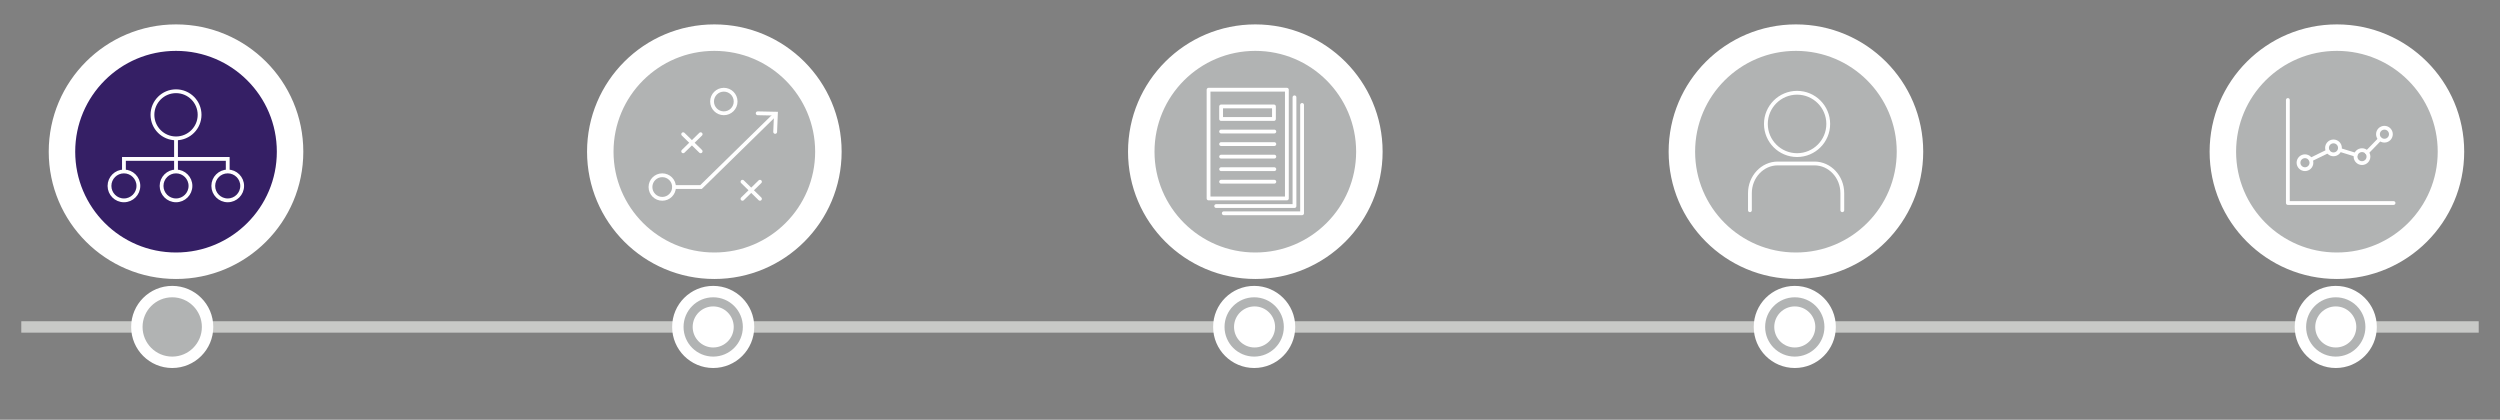
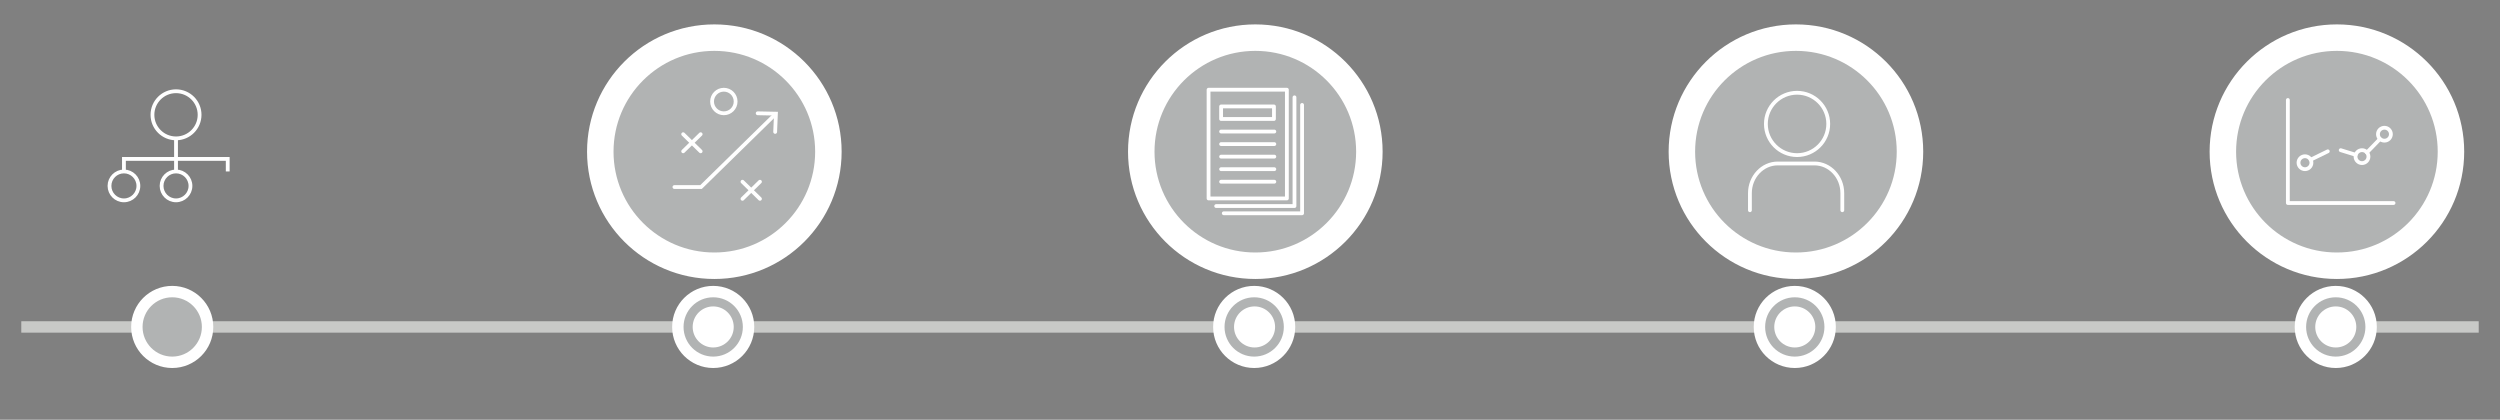
<svg xmlns="http://www.w3.org/2000/svg" version="1.1" id="Layer_1" x="0px" y="0px" viewBox="0 0 657.6 110.4" style="enable-background:new 0 0 657.6 110.4;" xml:space="preserve">
  <rect x="0" y="0" width="657.6" height="110.4" fill="#808080" stroke="none" />
  <style type="text/css">
	.st0{fill:#351F65;}
	.st1{fill:none;stroke:#FFFFFF;stroke-miterlimit:10;}
	.st2{fill:none;stroke:#C8C9C7;stroke-width:3;stroke-miterlimit:10;}
	.st3{fill:#B1B3B3;stroke:#FFFFFF;stroke-width:3;stroke-miterlimit:10;}
	.st4{fill:#888B8D;stroke:#FFFFFF;stroke-width:6.965;stroke-miterlimit:10;}
	.st5{fill:none;stroke:#FFFFFF;stroke-linecap:round;stroke-linejoin:round;stroke-miterlimit:10;}
	.st6{fill:#5949A7;stroke:#FFFFFF;stroke-width:6.965;stroke-miterlimit:10;}
	.st7{fill:none;stroke:#FFFFFF;stroke-linecap:round;stroke-miterlimit:10;}
	.st8{fill:#00B5E2;stroke:#FFFFFF;stroke-width:6.965;stroke-miterlimit:10;}
	.st9{fill:#F6BE00;stroke:#FFFFFF;stroke-width:6.965;stroke-miterlimit:10;}
	.st10{fill:#5949A7;}
	.st11{fill:#00B5E2;}
	.st12{fill:#F6BE00;}
	.st13{fill:#888B8D;}
	.st14{fill:#B1B3B3;stroke:#FFFFFF;stroke-width:6.965;stroke-miterlimit:10;}
	.st15{fill:#FFFFFF;}
	.st16{fill:#351F65;stroke:#FFFFFF;stroke-width:6.965;stroke-miterlimit:10;}
</style>
  <line class="st2" x1="5.6" y1="86" x2="652" y2="86" />
  <circle class="st3" cx="45.3" cy="86" r="9.3" />
  <circle class="st3" cx="614.4" cy="86" r="9.3" />
  <circle class="st3" cx="472.1" cy="86" r="9.3" />
  <circle class="st3" cx="329.9" cy="86" r="9.3" />
  <circle class="st3" cx="187.6" cy="86" r="9.3" />
  <g>
    <circle class="st14" cx="614.7" cy="39.9" r="30" />
    <g>
      <polyline class="st5" points="601.8,26.3 601.8,53.4 629.6,53.4   " />
      <circle class="st5" cx="606.3" cy="42.8" r="1.7" />
-       <circle class="st5" cx="613.8" cy="38.9" r="1.7" />
      <circle class="st5" cx="621.3" cy="41.2" r="1.7" />
      <circle class="st5" cx="627.2" cy="35.3" r="1.7" />
      <line class="st5" x1="607.8" y1="42" x2="612.3" y2="39.8" />
      <line class="st5" x1="615.7" y1="39.5" x2="619.6" y2="40.7" />
      <line class="st5" x1="622.6" y1="40.1" x2="626" y2="36.6" />
    </g>
  </g>
  <g>
    <circle class="st14" cx="187.9" cy="39.9" r="30" />
    <g>
      <polyline class="st7" points="199.3,29.8 204.1,29.9 203.9,34.7   " />
-       <circle class="st1" cx="174.2" cy="49.2" r="3.1" />
      <circle class="st1" cx="190.4" cy="26.7" r="3.1" />
      <polyline class="st7" points="177.4,49.2 184.4,49.2 203.7,30.3   " />
      <line class="st5" x1="195.3" y1="47.8" x2="199.9" y2="52.3" />
      <line class="st5" x1="195.3" y1="52.3" x2="199.9" y2="47.8" />
      <line class="st5" x1="179.7" y1="35.3" x2="184.3" y2="39.8" />
      <line class="st5" x1="179.7" y1="39.8" x2="184.3" y2="35.3" />
    </g>
  </g>
  <g>
    <circle class="st14" cx="330.2" cy="39.9" r="30" />
    <g>
      <polyline class="st5" points="340.5,25.6 340.5,54.2 319.9,54.2   " />
      <polyline class="st5" points="342.5,27.6 342.5,56.1 321.9,56.1   " />
      <rect x="317.9" y="23.6" class="st5" width="20.6" height="28.6" />
      <line class="st5" x1="321.2" y1="37.9" x2="335.2" y2="37.9" />
      <line class="st5" x1="321.2" y1="34.6" x2="335.2" y2="34.6" />
      <line class="st5" x1="321.2" y1="41.2" x2="335.2" y2="41.2" />
      <line class="st5" x1="321.2" y1="44.5" x2="335.2" y2="44.5" />
      <line class="st5" x1="321.2" y1="47.8" x2="335.2" y2="47.8" />
      <rect x="321.2" y="28" class="st5" width="13.9" height="3.3" />
    </g>
  </g>
  <g>
    <circle class="st14" cx="472.4" cy="39.9" r="30" />
    <g>
      <circle class="st1" cx="472.7" cy="32.6" r="8.2" />
      <path class="st5" d="M484.6,55.3v-4.5c0-4.3-3.3-7.8-7.3-7.8h-9.7c-4,0-7.3,3.5-7.3,7.8v4.5" />
    </g>
  </g>
  <g>
-     <circle class="st16" cx="46.3" cy="39.9" r="30" />
    <g>
      <circle class="st1" cx="46.3" cy="30.2" r="6.2" />
      <circle class="st1" cx="32.6" cy="48.9" r="3.8" />
      <circle class="st1" cx="46.3" cy="48.9" r="3.8" />
-       <circle class="st1" cx="59.9" cy="48.9" r="3.8" />
      <polyline class="st1" points="32.6,45.1 32.6,41.8 59.9,41.8 59.9,45.1   " />
      <line class="st1" x1="46.3" y1="36.5" x2="46.3" y2="45.1" />
    </g>
  </g>
  <circle class="st15" cx="187.6" cy="86" r="5.4" />
  <circle class="st15" cx="330" cy="86" r="5.4" />
  <circle class="st15" cx="472.1" cy="86" r="5.4" />
  <circle class="st15" cx="614.4" cy="86" r="5.4" />
</svg>